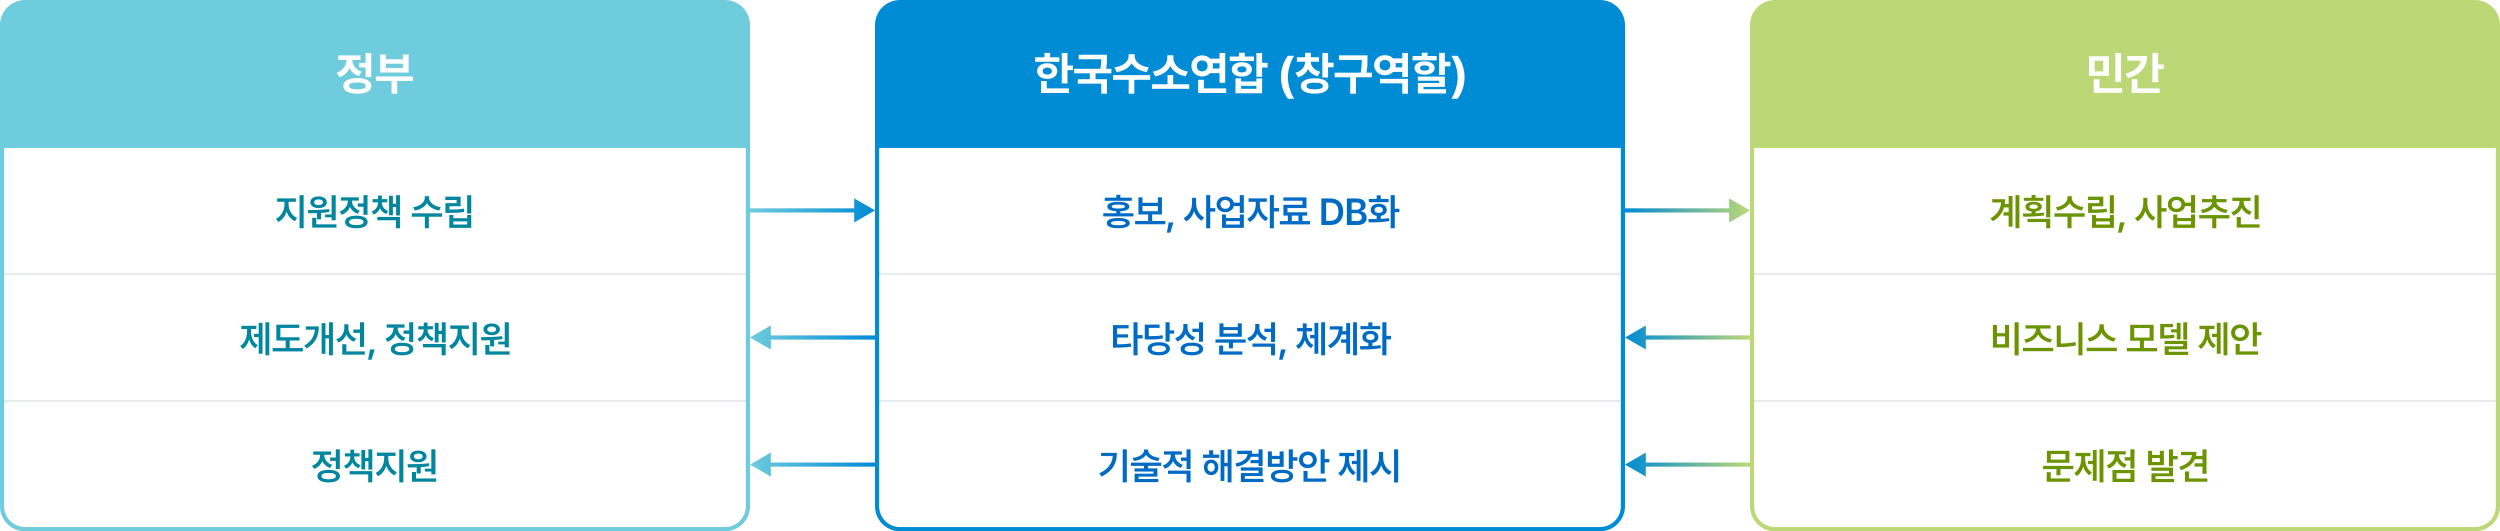
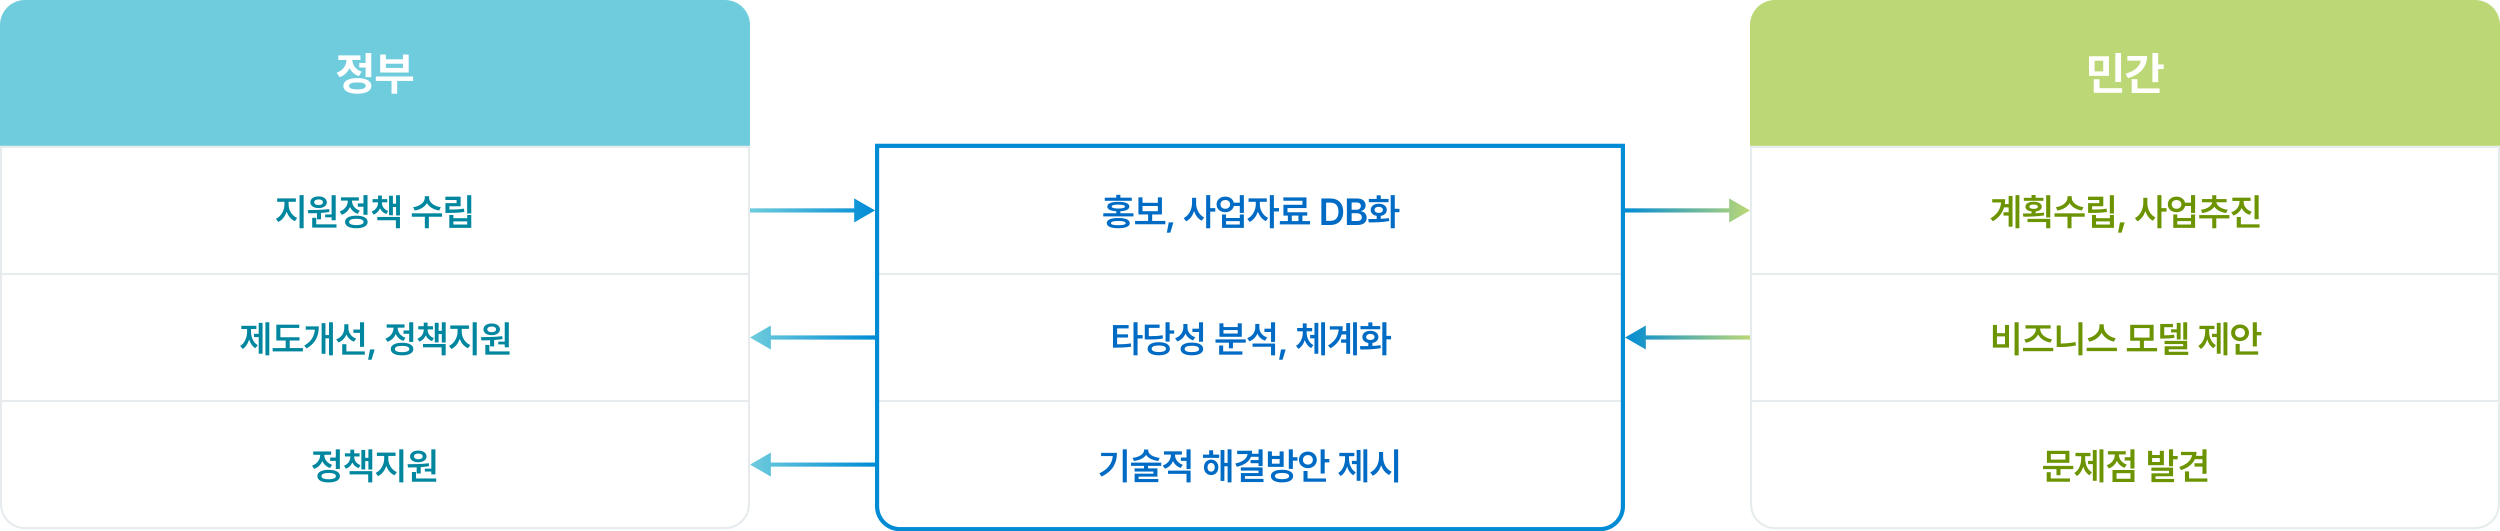
<svg xmlns="http://www.w3.org/2000/svg" width="1200" height="255" viewBox="0 0 1200 255" fill="none">
  <rect x="0.5" y="131.5" width="359" height="61" fill="white" stroke="#E7EBEE" />
  <path d="M129.262 154.674V170.564H127.399V154.674H129.262ZM126.027 154.973V169.791H124.182V161.793H121.897V160.211H124.182V154.973H126.027ZM120.49 159.016C120.49 161.705 121.457 164.395 123.725 165.695L122.565 167.137C121.097 166.258 120.121 164.746 119.576 162.936C119.014 164.896 118.003 166.565 116.5 167.506L115.305 166.047C117.608 164.658 118.61 161.775 118.61 159.016V157.961H115.85V156.379H123.057V157.961H120.49V159.016ZM143.775 161.898V163.445H139.064V167.084H145.392V168.684H130.873V167.084H137.131V163.445H132.631V155.852H143.652V157.416H134.582V161.898H143.775ZM159.8 154.674V170.564H157.919V162.408H156.214V169.826H154.386V155.096H156.214V160.826H157.919V154.674H159.8ZM153.032 156.678C153.032 160.967 151.679 164.658 147.161 167.242L146.036 165.889C149.42 163.929 150.853 161.415 151.134 158.242H146.775V156.678H153.032ZM167.229 157.486C167.229 159.596 168.495 161.652 170.956 162.496L169.884 164.025C168.17 163.375 166.939 162.136 166.28 160.58C165.586 162.32 164.294 163.7 162.43 164.395L161.393 162.848C163.942 161.986 165.243 159.789 165.26 157.469V155.658H167.229V157.486ZM174.753 154.691V166.486H172.801V159.789H169.637V158.189H172.801V154.691H174.753ZM175.104 168.666V170.248H164.276V165.203H166.262V168.666H175.104ZM179.826 167.752L178.35 172.674H176.68L177.594 167.752H179.826ZM198.359 154.674V164.113H196.407V160.229H193.7V158.629H196.407V154.674H198.359ZM192.98 164.518C196.355 164.518 198.411 165.625 198.411 167.541C198.411 169.457 196.355 170.564 192.98 170.564C189.622 170.564 187.566 169.457 187.583 167.541C187.566 165.625 189.622 164.518 192.98 164.518ZM192.98 166.012C190.765 166.012 189.517 166.539 189.517 167.541C189.517 168.525 190.765 169.053 192.98 169.053C195.195 169.053 196.46 168.525 196.46 167.541C196.46 166.539 195.195 166.012 192.98 166.012ZM190.888 157.398C190.888 159.332 192.171 161.283 194.632 162.109L193.648 163.656C191.881 163.059 190.624 161.846 189.939 160.352C189.236 162.048 187.908 163.401 186.019 164.078L184.999 162.531C187.548 161.652 188.902 159.508 188.902 157.416V157.293H185.597V155.711H194.175V157.293H190.888V157.398ZM205.243 158.242C205.243 159.93 206.262 161.582 208.266 162.268L207.387 163.744C205.929 163.208 204.927 162.215 204.364 160.984C203.802 162.329 202.791 163.419 201.288 164.008L200.374 162.566C202.378 161.775 203.38 160.053 203.397 158.242V158.119H200.778V156.59H203.397V154.85H205.243V156.59H207.827V158.119H205.243V158.242ZM213.927 154.691V164.412H212.063V160.352H210.534V164.342H208.688V154.955H210.534V158.77H212.063V154.691H213.927ZM213.927 165.133V170.564H211.975V166.715H203.046V165.133H213.927ZM221.619 159.191C221.619 161.793 223.149 164.535 225.715 165.607L224.643 167.154C222.762 166.346 221.391 164.676 220.67 162.654C219.932 164.834 218.543 166.662 216.68 167.541L215.555 166.012C218.069 164.852 219.633 161.898 219.633 159.191V157.855H216.135V156.238H225.1V157.855H221.619V159.191ZM228.844 154.674V170.564H226.875V154.674H228.844ZM244.236 154.691V166.715H242.267V165.326H239.156V163.955H242.267V154.691H244.236ZM244.605 168.666V170.248H232.951V165.555H234.902V168.666H244.605ZM230.842 161.828C233.777 161.811 237.715 161.775 241.09 161.354L241.195 162.76C239.886 162.979 238.532 163.129 237.187 163.217V166.275H235.236V163.322C233.751 163.384 232.336 163.393 231.088 163.393L230.842 161.828ZM236.027 155.271C238.347 155.271 239.965 156.414 239.982 158.084C239.965 159.789 238.347 160.879 236.027 160.879C233.672 160.879 232.055 159.789 232.055 158.084C232.055 156.414 233.672 155.271 236.027 155.271ZM236.027 156.713C234.762 156.713 233.9 157.223 233.9 158.084C233.9 158.945 234.762 159.455 236.027 159.455C237.24 159.455 238.101 158.945 238.119 158.084C238.101 157.223 237.24 156.713 236.027 156.713Z" fill="#00879F" />
  <path d="M0.5 192.5H359.5V242C359.5 248.351 354.351 253.5 348 253.5H12C5.649 253.5 0.5 248.351 0.5 242V192.5Z" fill="white" stroke="#E7EBEE" />
  <path d="M163.126 215.674V225.113H161.175V221.229H158.468V219.629H161.175V215.674H163.126ZM157.747 225.518C161.122 225.518 163.178 226.625 163.178 228.541C163.178 230.457 161.122 231.564 157.747 231.564C154.389 231.564 152.333 230.457 152.35 228.541C152.333 226.625 154.389 225.518 157.747 225.518ZM157.747 227.012C155.532 227.012 154.284 227.539 154.284 228.541C154.284 229.525 155.532 230.053 157.747 230.053C159.962 230.053 161.227 229.525 161.227 228.541C161.227 227.539 159.962 227.012 157.747 227.012ZM155.655 218.398C155.655 220.332 156.938 222.283 159.399 223.109L158.415 224.656C156.648 224.059 155.391 222.846 154.706 221.352C154.003 223.048 152.676 224.401 150.786 225.078L149.766 223.531C152.315 222.652 153.669 220.508 153.669 218.416V218.293H150.364V216.711H158.942V218.293H155.655V218.398ZM170.01 219.242C170.01 220.93 171.03 222.582 173.033 223.268L172.155 224.744C170.696 224.208 169.694 223.215 169.131 221.984C168.569 223.329 167.558 224.419 166.055 225.008L165.141 223.566C167.145 222.775 168.147 221.053 168.164 219.242V219.119H165.545V217.59H168.164V215.85H170.01V217.59H172.594V219.119H170.01V219.242ZM178.694 215.691V225.412H176.83V221.352H175.301V225.342H173.455V215.955H175.301V219.77H176.83V215.691H178.694ZM178.694 226.133V231.564H176.742V227.715H167.813V226.133H178.694ZM186.386 220.191C186.386 222.793 187.916 225.535 190.482 226.607L189.41 228.154C187.529 227.346 186.158 225.676 185.437 223.654C184.699 225.834 183.31 227.662 181.447 228.541L180.322 227.012C182.836 225.852 184.4 222.898 184.4 220.191V218.855H180.902V217.238H189.867V218.855H186.386V220.191ZM193.611 215.674V231.564H191.642V215.674H193.611ZM209.003 215.691V227.715H207.034V226.326H203.923V224.955H207.034V215.691H209.003ZM209.372 229.666V231.248H197.718V226.555H199.669V229.666H209.372ZM195.609 222.828C198.544 222.811 202.482 222.775 205.857 222.354L205.962 223.76C204.653 223.979 203.299 224.129 201.954 224.217V227.275H200.003V224.322C198.518 224.384 197.103 224.393 195.855 224.393L195.609 222.828ZM200.794 216.271C203.115 216.271 204.732 217.414 204.749 219.084C204.732 220.789 203.115 221.879 200.794 221.879C198.439 221.879 196.822 220.789 196.822 219.084C196.822 217.414 198.439 216.271 200.794 216.271ZM200.794 217.713C199.529 217.713 198.667 218.223 198.667 219.084C198.667 219.945 199.529 220.455 200.794 220.455C202.007 220.455 202.868 219.945 202.886 219.084C202.868 218.223 202.007 217.713 200.794 217.713Z" fill="#00879F" />
  <rect x="0.5" y="70.5" width="359" height="61" fill="white" stroke="#E6ECED" />
  <path d="M138.526 98.191C138.526 100.793 140.055 103.535 142.622 104.607L141.549 106.154C139.668 105.346 138.297 103.676 137.577 101.654C136.838 103.834 135.45 105.662 133.586 106.541L132.461 105.012C134.975 103.852 136.539 100.898 136.539 98.191V96.856H133.041V95.238H142.006V96.856H138.526V98.191ZM145.75 93.674V109.564H143.782V93.674H145.75ZM161.143 93.691V105.715H159.174V104.326H156.062V102.955H159.174V93.691H161.143ZM161.512 107.666V109.248H149.857V104.555H151.809V107.666H161.512ZM147.748 100.828C150.684 100.811 154.621 100.775 157.996 100.354L158.102 101.76C156.792 101.979 155.438 102.129 154.094 102.217V105.275H152.143V102.322C150.657 102.384 149.242 102.393 147.994 102.393L147.748 100.828ZM152.934 94.272C155.254 94.272 156.871 95.414 156.889 97.084C156.871 98.789 155.254 99.879 152.934 99.879C150.578 99.879 148.961 98.789 148.961 97.084C148.961 95.414 150.578 94.272 152.934 94.272ZM152.934 95.713C151.668 95.713 150.807 96.223 150.807 97.084C150.807 97.945 151.668 98.455 152.934 98.455C154.146 98.455 155.008 97.945 155.025 97.084C155.008 96.223 154.146 95.713 152.934 95.713ZM176.412 93.674V103.113H174.46V99.228H171.753V97.629H174.46V93.674H176.412ZM171.033 103.518C174.408 103.518 176.464 104.625 176.464 106.541C176.464 108.457 174.408 109.564 171.033 109.564C167.675 109.564 165.619 108.457 165.636 106.541C165.619 104.625 167.675 103.518 171.033 103.518ZM171.033 105.012C168.818 105.012 167.57 105.539 167.57 106.541C167.57 107.525 168.818 108.053 171.033 108.053C173.248 108.053 174.513 107.525 174.513 106.541C174.513 105.539 173.248 105.012 171.033 105.012ZM168.941 96.398C168.941 98.332 170.224 100.283 172.685 101.109L171.701 102.656C169.934 102.059 168.677 100.846 167.992 99.352C167.289 101.048 165.961 102.401 164.072 103.078L163.052 101.531C165.601 100.652 166.955 98.508 166.955 96.416V96.293H163.65V94.711H172.228V96.293H168.941V96.398ZM183.296 97.242C183.296 98.93 184.315 100.582 186.319 101.268L185.44 102.744C183.981 102.208 182.979 101.215 182.417 99.984C181.854 101.329 180.844 102.419 179.341 103.008L178.427 101.566C180.431 100.775 181.433 99.053 181.45 97.242V97.119H178.831V95.59H181.45V93.85H183.296V95.59H185.88V97.119H183.296V97.242ZM191.979 93.691V103.412H190.116V99.352H188.587V103.342H186.741V93.955H188.587V97.769H190.116V93.691H191.979ZM191.979 104.133V109.564H190.028V105.715H181.099V104.133H191.979ZM205.959 94.992C205.959 96.996 208.191 99.018 211.584 99.457L210.811 101.039C208.112 100.635 205.968 99.308 204.939 97.506C203.894 99.308 201.758 100.635 199.086 101.039L198.313 99.457C201.67 99.018 203.902 96.996 203.902 94.992V94.184H205.959V94.992ZM212.164 102.41V104.027H205.854V109.564H203.92V104.027H197.68V102.41H212.164ZM226.203 93.691V102.498H224.234V93.691H226.203ZM221.105 94.412V99H215.726V100.6C218.451 100.573 220.376 100.521 222.652 100.143L222.898 101.725C220.384 102.129 218.24 102.199 215.164 102.199H213.81V97.506H219.171V95.994H213.775V94.412H221.105ZM217.625 103.201V104.748H224.252V103.201H226.203V109.371H215.673V103.201H217.625ZM217.625 107.789H224.252V106.26H217.625V107.789Z" fill="#00879F" />
-   <path d="M1 70H359V243C359 249.075 354.075 254 348 254H12C5.925 254 1 249.075 1 243V70Z" stroke="#6FCCDD" stroke-width="2" />
  <path d="M0 12C0 5.373 5.373 0 12 0H348C354.627 0 360 5.373 360 12V70H0V12Z" fill="#6FCCDD" />
  <g filter="url(#filter0_d_415_30537)">
    <path d="M178.21 25.426V37.027H175.481V32.408H172.431V30.195H175.481V25.426H178.21ZM171.528 37.457C175.696 37.478 178.253 38.853 178.274 41.238C178.253 43.602 175.696 44.998 171.528 44.998C167.36 44.998 164.804 43.602 164.804 41.238C164.804 38.853 167.36 37.478 171.528 37.457ZM171.528 39.562C168.929 39.562 167.532 40.1 167.532 41.238C167.532 42.355 168.929 42.914 171.528 42.914C174.128 42.914 175.546 42.355 175.546 41.238C175.546 40.1 174.128 39.562 171.528 39.562ZM173.011 26.607V28.799H169.122C169.186 31.076 170.561 33.375 173.612 34.385L172.259 36.533C170.1 35.835 168.617 34.417 167.769 32.645C166.898 34.643 165.341 36.254 163.02 37.049L161.603 34.879C164.814 33.805 166.254 31.248 166.329 28.799H162.397V26.607H173.011ZM198.29 36.705V38.853H190.642V44.977H187.935V38.853H180.394V36.705H198.29ZM185.206 26.178V28.434H193.413V26.178H196.163V34.815H182.499V26.178H185.206ZM185.206 32.623H193.413V30.582H185.206V32.623Z" fill="white" />
  </g>
  <rect x="420.5" y="131.5" width="359" height="61" fill="white" stroke="#E6ECED" />
  <path d="M541.742 156.045V157.645H536.222V160.475H541.46V162.021H536.222V165.291C538.665 165.273 540.573 165.186 542.796 164.816L542.972 166.398C540.529 166.785 538.402 166.873 535.554 166.873H534.236V156.045H541.742ZM546.031 154.674V160.826H548.474V162.461H546.031V170.564H544.079V154.674H546.031ZM561.423 154.674V158.576H563.62V160.176H561.423V163.955H559.454V154.674H561.423ZM556.237 164.254C559.489 164.254 561.546 165.414 561.563 167.383C561.546 169.387 559.489 170.547 556.237 170.547C552.95 170.547 550.858 169.387 550.858 167.383C550.858 165.414 552.95 164.254 556.237 164.254ZM556.237 165.818C554.058 165.818 552.774 166.363 552.792 167.383C552.774 168.42 554.058 168.982 556.237 168.982C558.382 168.982 559.665 168.42 559.665 167.383C559.665 166.363 558.382 165.818 556.237 165.818ZM556.606 155.799V157.381H551.421V161.371C554.462 161.362 556.158 161.274 558.03 160.879L558.224 162.443C556.167 162.883 554.286 162.953 550.77 162.953H549.487V155.799H556.606ZM569.977 156.959C569.959 159.121 571.225 161.09 573.721 161.881L572.666 163.41C570.935 162.804 569.722 161.652 569.045 160.141C568.342 161.872 567.015 163.234 565.09 163.902L564.053 162.32C566.69 161.459 568.008 159.332 568.008 157.047V155.535H569.977V156.959ZM577.465 154.674V164.025H575.514V159.35H572.35V157.75H575.514V154.674H577.465ZM572.086 164.447C575.461 164.447 577.518 165.572 577.518 167.506C577.518 169.439 575.461 170.547 572.086 170.547C568.729 170.547 566.672 169.439 566.69 167.506C566.672 165.572 568.729 164.447 572.086 164.447ZM572.086 165.959C569.872 165.959 568.623 166.504 568.623 167.506C568.623 168.473 569.872 169.018 572.086 169.018C574.301 169.018 575.567 168.473 575.567 167.506C575.567 166.504 574.301 165.959 572.086 165.959ZM597.949 162.9V164.465H591.814V167.207H589.88V164.465H583.429V162.9H597.949ZM596.349 168.666V170.248H585.187V165.871H587.121V168.666H596.349ZM587.261 155.184V156.977H594.117V155.184H596.05V161.652H585.328V155.184H587.261ZM587.261 160.105H594.117V158.436H587.261V160.105ZM604.499 157.188C604.499 159.227 605.782 161.178 608.226 161.969L607.171 163.533C605.448 162.927 604.218 161.723 603.55 160.193C602.838 161.863 601.546 163.173 599.718 163.832L598.663 162.268C601.247 161.406 602.53 159.332 602.53 157.064V155.5H604.499V157.188ZM612.04 164.887V170.564H610.089V166.434H601.212V164.887H612.04ZM612.04 154.674V164.113H610.089V159.367H606.925V157.768H610.089V154.674H612.04ZM617.114 167.752L615.637 172.674H613.967L614.881 167.752H617.114ZM627.191 159.525C627.191 161.986 628.211 164.465 630.425 165.66L629.336 167.102C627.859 166.319 626.857 164.922 626.294 163.252C625.732 165.054 624.73 166.592 623.236 167.471L622.093 165.994C624.343 164.693 625.345 162.039 625.345 159.525V159.033H622.638V157.451H625.345V155.236H627.191V157.451H629.845V159.033H627.191V159.525ZM636.015 154.674V170.564H634.152V154.674H636.015ZM632.781 154.973V169.791H630.935V162.391H628.861V160.773H630.935V154.973H632.781ZM651.337 154.674V170.564H649.474V154.674H651.337ZM648.05 155.061V169.809H646.187V164.5H643.708V162.9H646.187V160.545H643.989C643.242 163.182 641.581 165.449 638.61 167.207L637.468 165.818C640.764 163.876 642.275 161.389 642.566 158.189H638.312V156.607H644.499C644.499 157.407 644.446 158.189 644.341 158.945H646.187V155.061H648.05ZM665.481 154.674V161.23H667.713V162.865H665.481V170.564H663.512V154.674H665.481ZM652.719 166.152C653.923 166.152 655.321 166.152 656.78 166.117V164.623C655.048 164.333 653.915 163.243 653.932 161.758C653.915 159.965 655.497 158.77 657.782 158.77C660.032 158.77 661.631 159.965 661.649 161.758C661.631 163.252 660.48 164.342 658.749 164.623V166.047C660.085 165.977 661.421 165.871 662.669 165.695L662.792 167.119C659.381 167.734 655.708 167.77 653.001 167.77L652.719 166.152ZM662.493 156.502V158.049H653.018V156.502H656.78V154.744H658.749V156.502H662.493ZM657.782 160.264C656.569 160.281 655.778 160.826 655.778 161.758C655.778 162.672 656.569 163.217 657.782 163.199C658.977 163.217 659.768 162.672 659.768 161.758C659.768 160.826 658.977 160.281 657.782 160.264Z" fill="#006BC4" />
  <path d="M420.5 192.5H779.5V242C779.5 248.351 774.351 253.5 768 253.5H432C425.649 253.5 420.5 248.351 420.5 242V192.5Z" fill="white" stroke="#E6ECED" />
  <path d="M540.872 215.674V231.564H538.904V215.674H540.872ZM536.126 217.361C536.126 222.09 534.298 226.115 528.726 228.752L527.706 227.188C531.864 225.21 533.797 222.521 534.14 218.908H528.515V217.361H536.126ZM551.132 216.184C551.132 217.889 553.311 219.418 556.616 219.787L555.966 221.264C553.276 220.956 551.141 219.884 550.112 218.346C549.093 219.884 546.957 220.956 544.294 221.264L543.626 219.787C546.966 219.418 549.11 217.889 549.128 216.184V215.762H551.132V216.184ZM557.372 222.055V223.602H551.079V224.832H555.561V228.77H546.526V229.93H556.001V231.424H544.61V227.363H553.645V226.326H544.593V224.832H549.128V223.602H542.888V222.055H557.372ZM564.01 218.398C564.01 220.332 565.293 222.283 567.754 223.109L566.77 224.621C564.995 224.041 563.738 222.837 563.043 221.352C562.349 223.013 561.022 224.349 559.141 224.973L558.139 223.426C560.67 222.6 562.024 220.49 562.024 218.416V218.205H558.719V216.641H567.297V218.205H564.01V218.398ZM571.481 225.904V231.564H569.53V227.469H560.653V225.904H571.481ZM571.481 215.674V225.148H569.53V221.211H566.823V219.611H569.53V215.674H571.481ZM585.214 218.205V219.77H577.427V218.205H580.38V216.131H582.314V218.205H585.214ZM581.347 220.613C583.369 220.613 584.81 222.143 584.81 224.305C584.81 226.502 583.369 228.049 581.347 228.049C579.343 228.049 577.867 226.502 577.884 224.305C577.867 222.143 579.343 220.613 581.347 220.613ZM581.347 222.23C580.31 222.23 579.589 223.057 579.607 224.305C579.589 225.588 580.31 226.396 581.347 226.379C582.367 226.396 583.087 225.588 583.087 224.305C583.087 223.057 582.367 222.23 581.347 222.23ZM591.121 215.674V231.564H589.257V223.795H587.71V230.844H585.882V216.008H587.71V222.213H589.257V215.674H591.121ZM606.056 215.674V223.725H604.104V222.336H600.272V220.842H604.104V219.277H600.483C599.481 221.703 597.161 223.285 593.646 224.076L592.96 222.477C596.695 221.703 598.559 220.06 598.831 217.941H593.839V216.359H601.011C601.011 216.86 600.967 217.335 600.905 217.783H604.104V215.674H606.056ZM606.056 224.34V228.523H597.565V229.842H606.478V231.406H595.614V227.064H604.104V225.887H595.597V224.34H606.056ZM615.401 225.482C618.688 225.482 620.709 226.59 620.727 228.506C620.709 230.439 618.688 231.564 615.401 231.564C612.079 231.564 610.022 230.439 610.022 228.506C610.022 226.59 612.079 225.482 615.401 225.482ZM615.401 227.012C613.221 227.012 611.973 227.521 611.973 228.506C611.973 229.49 613.221 230.018 615.401 230.018C617.581 230.018 618.793 229.49 618.793 228.506C618.793 227.521 617.581 227.012 615.401 227.012ZM620.569 215.674V219.471H622.784V221.105H620.569V225.096H618.618V215.674H620.569ZM610.514 216.676V218.82H614.223V216.676H616.157V224.094H608.581V216.676H610.514ZM610.514 222.547H614.223V220.35H610.514V222.547ZM635.856 215.674V220.332H638.07V221.949H635.856V227.293H633.904V215.674H635.856ZM636.488 229.666V231.248H625.678V226.08H627.629V229.666H636.488ZM627.787 216.729C630.195 216.729 632.059 218.398 632.076 220.736C632.059 223.039 630.195 224.727 627.787 224.727C625.379 224.727 623.481 223.039 623.498 220.736C623.481 218.398 625.379 216.729 627.787 216.729ZM627.787 218.434C626.451 218.434 625.397 219.33 625.414 220.736C625.397 222.107 626.451 223.004 627.787 223.004C629.123 223.004 630.16 222.107 630.16 220.736C630.16 219.33 629.123 218.434 627.787 218.434ZM656.286 215.674V231.564H654.423V215.674H656.286ZM653.052 215.973V230.791H651.206V222.793H648.921V221.211H651.206V215.973H653.052ZM647.515 220.016C647.515 222.705 648.482 225.395 650.749 226.695L649.589 228.137C648.121 227.258 647.146 225.746 646.601 223.936C646.038 225.896 645.027 227.565 643.524 228.506L642.329 227.047C644.632 225.658 645.634 222.775 645.634 220.016V218.961H642.874V217.379H650.081V218.961H647.515V220.016ZM663.909 219.488C663.891 222.406 665.421 225.324 668.004 226.432L666.844 227.996C665.016 227.152 663.671 225.465 662.942 223.391C662.212 225.632 660.85 227.46 658.917 228.365L657.721 226.73C660.376 225.588 661.922 222.547 661.922 219.488V216.957H663.909V219.488ZM671.116 215.674V231.582H669.147V215.674H671.116Z" fill="#006BC4" />
  <rect x="420.5" y="70.5" width="359" height="61" fill="white" stroke="#E6ECED" />
  <path d="M536.788 104.625C540.286 104.625 542.272 105.504 542.29 107.104C542.272 108.703 540.286 109.547 536.788 109.547C533.237 109.547 531.251 108.703 531.251 107.104C531.251 105.504 533.237 104.625 536.788 104.625ZM536.788 106.066C534.432 106.066 533.255 106.418 533.255 107.104C533.255 107.789 534.432 108.123 536.788 108.105C539.126 108.123 540.303 107.789 540.321 107.104C540.303 106.418 539.126 106.066 536.788 106.066ZM543.256 94.887V96.381H530.284V94.887H535.821V93.516H537.772V94.887H543.256ZM536.788 96.873C540.18 96.873 542.079 97.647 542.079 99.158C542.079 100.485 540.549 101.259 537.772 101.391V102.357H544.048V103.887H529.563V102.357H535.821V101.391C533.061 101.259 531.514 100.485 531.514 99.158C531.514 97.647 533.43 96.873 536.788 96.873ZM536.788 98.209C534.678 98.209 533.606 98.508 533.606 99.158C533.606 99.773 534.678 100.072 536.788 100.09C538.915 100.072 539.987 99.773 539.987 99.158C539.987 98.508 538.915 98.209 536.788 98.209ZM559.369 106.049V107.648H544.85V106.049H551.108V102.955H546.449V94.728H548.401V97.33H555.766V94.728H557.717V102.955H553.041V106.049H559.369ZM548.401 101.373H555.766V98.894H548.401V101.373ZM563.23 106.752L561.754 111.674H560.084L560.998 106.752H563.23ZM574.134 97.488C574.116 100.318 575.54 103.201 578.001 104.379L576.805 105.943C575.083 105.073 573.843 103.395 573.167 101.373C572.472 103.535 571.172 105.328 569.352 106.242L568.157 104.678C570.706 103.465 572.165 100.424 572.182 97.488V94.957H574.134V97.488ZM580.901 93.674V99.897H583.344V101.566H580.901V109.564H578.95V93.674H580.901ZM588.155 94.377C590.211 94.359 591.828 95.546 592.233 97.295H595.098V93.674H597.049V102.199H595.098V98.877H592.25C591.855 100.661 590.22 101.865 588.155 101.865C585.711 101.865 583.953 100.301 583.953 98.103C583.953 95.941 585.711 94.359 588.155 94.377ZM588.155 96.012C586.783 96.012 585.817 96.82 585.817 98.103C585.817 99.369 586.783 100.213 588.155 100.213C589.49 100.213 590.44 99.369 590.457 98.103C590.44 96.82 589.49 96.012 588.155 96.012ZM588.506 102.938V104.625H595.098V102.938H597.049V109.371H586.573V102.938H588.506ZM588.506 107.789H595.098V106.137H588.506V107.789ZM604.724 98.191C604.724 100.652 606.183 103.447 608.697 104.607L607.607 106.154C605.814 105.311 604.487 103.605 603.775 101.619C603.054 103.799 601.666 105.662 599.838 106.541L598.695 105.012C601.226 103.816 602.756 100.828 602.773 98.191V96.856H599.31V95.238H608.047V96.856H604.724V98.191ZM611.474 93.674V99.861H613.918V101.496H611.474V109.564H609.523V93.674H611.474ZM628.835 106.102V107.719H614.316V106.102H618.165V103.482H616.038V98.297H625.179V96.346H616.003V94.764H627.113V99.861H617.99V101.9H627.482V103.482H625.161V106.102H628.835ZM620.064 106.102H623.245V103.482H620.064V106.102ZM638.578 108H634.254V95.273H638.649C642.446 95.273 644.748 97.664 644.748 101.619C644.748 105.592 642.446 108 638.578 108ZM636.539 106.014H638.455C641.11 106.014 642.463 104.555 642.463 101.619C642.463 98.701 641.11 97.26 638.526 97.26H636.539V106.014ZM646.5 108V95.273H651.369C654.129 95.273 655.5 96.68 655.5 98.578C655.5 100.125 654.515 100.986 653.267 101.285V101.408C654.621 101.479 655.992 102.604 655.992 104.537C655.992 106.523 654.568 108 651.65 108H646.5ZM651.299 106.084C652.969 106.084 653.672 105.363 653.672 104.361C653.672 103.219 652.775 102.34 651.351 102.34H648.785V106.084H651.299ZM651.088 100.688C652.301 100.688 653.215 99.984 653.215 98.859C653.215 97.875 652.512 97.172 651.14 97.172H648.785V100.688H651.088ZM669.503 93.674V100.23H671.736V101.865H669.503V109.564H667.535V93.674H669.503ZM656.742 105.152C657.946 105.152 659.343 105.152 660.802 105.117V103.623C659.071 103.333 657.937 102.243 657.954 100.758C657.937 98.965 659.519 97.769 661.804 97.769C664.054 97.769 665.654 98.965 665.671 100.758C665.654 102.252 664.502 103.342 662.771 103.623V105.047C664.107 104.977 665.443 104.871 666.691 104.695L666.814 106.119C663.404 106.734 659.73 106.77 657.023 106.77L656.742 105.152ZM666.515 95.502V97.049H657.04V95.502H660.802V93.744H662.771V95.502H666.515ZM661.804 99.264C660.591 99.281 659.8 99.826 659.8 100.758C659.8 101.672 660.591 102.217 661.804 102.199C662.999 102.217 663.79 101.672 663.79 100.758C663.79 99.826 662.999 99.281 661.804 99.264Z" fill="#006BC4" />
-   <path d="M420 12C420 5.373 425.373 0 432 0H768C774.627 0 780 5.373 780 12V70H420V12Z" fill="#008BD5" />
  <g filter="url(#filter1_d_415_30537)">
    <path d="M512.396 25.447V31.441H515.039V33.676H512.396V40.035H509.646V25.447H512.396ZM508.486 27.488V29.658H496.884V27.488H501.332V25.404H504.06V27.488H508.486ZM502.685 30.346C505.521 30.346 507.498 31.871 507.498 34.127C507.498 36.383 505.521 37.865 502.685 37.865C499.828 37.865 497.83 36.383 497.83 34.127C497.83 31.871 499.828 30.346 502.685 30.346ZM502.685 32.43C501.375 32.451 500.494 33.053 500.515 34.127C500.494 35.201 501.375 35.781 502.685 35.781C503.996 35.781 504.898 35.201 504.898 34.127C504.898 33.053 503.996 32.451 502.685 32.43ZM513.105 42.441V44.633H499.72V38.918H502.449V42.441H513.105ZM531.338 26.285V27.811C531.338 29.25 531.338 30.904 530.951 33.01H533.464V35.201H525.859V38.016H531.359V44.977H528.609V40.164H517.373V38.016H523.109V35.201H515.568V33.01H528.179C528.545 31.184 528.598 29.744 528.609 28.455H517.759V26.285H531.338ZM544.629 26.951C544.629 29.25 546.97 31.807 551.461 32.365L550.386 34.578C546.97 34.084 544.467 32.505 543.189 30.389C541.9 32.505 539.419 34.084 536.035 34.578L534.939 32.365C539.386 31.807 541.75 29.25 541.75 26.951V26.006H544.629V26.951ZM552.084 36.06V38.295H544.478V44.977H541.771V38.295H534.252V36.06H552.084ZM570.832 40.443V42.635H552.935V40.443H560.412V36.018H563.14V40.443H570.832ZM563.226 27.939C563.226 30.732 565.74 33.676 570.209 34.363L569.049 36.641C565.611 36.018 563.054 34.181 561.765 31.742C560.476 34.17 557.941 36.028 554.525 36.641L553.365 34.363C557.791 33.676 560.283 30.711 560.304 27.939V26.543H563.226V27.939ZM588.098 25.447V39.734H585.369V35.094H580.9C579.955 36.093 578.591 36.705 577.076 36.705C574.111 36.705 571.855 34.557 571.877 31.656C571.855 28.713 574.111 26.586 577.076 26.564C578.591 26.575 579.944 27.177 580.9 28.176H585.369V25.447H588.098ZM588.57 42.441V44.633H575.121V38.295H577.871V42.441H588.57ZM577.076 29.014C575.551 29.014 574.455 30.002 574.476 31.656C574.455 33.289 575.551 34.277 577.076 34.277C578.515 34.277 579.633 33.289 579.633 31.656C579.633 30.002 578.515 29.014 577.076 29.014ZM582.082 30.367C582.179 30.775 582.232 31.205 582.232 31.656C582.232 32.086 582.179 32.505 582.082 32.902H585.369V30.367H582.082ZM605.814 25.426V30.131H608.457V32.408H605.814V36.877H603.064V25.426H605.814ZM595.738 37.629V39.111H603.064V37.629H605.814V44.762H593.01V37.629H595.738ZM595.738 42.613H603.064V41.217H595.738V42.613ZM601.904 27.145V29.293H590.303V27.145H594.75V25.297H597.478V27.145H601.904ZM596.103 29.852C598.939 29.852 600.916 31.227 600.916 33.31C600.916 35.395 598.939 36.77 596.103 36.77C593.225 36.77 591.248 35.395 591.248 33.31C591.248 31.227 593.225 29.852 596.103 29.852ZM596.103 31.871C594.793 31.85 593.912 32.387 593.934 33.31C593.912 34.256 594.793 34.772 596.103 34.772C597.414 34.772 598.316 34.256 598.316 33.31C598.316 32.387 597.414 31.85 596.103 31.871ZM614.865 37.07C614.865 33.031 616.111 29.68 618.174 26.779H621.203C619.721 28.928 618.174 33.225 618.174 37.07C618.174 40.938 619.721 45.234 621.203 47.383H618.174C616.111 44.482 614.865 41.109 614.865 37.07ZM633.119 27.488V29.637H629.166C629.188 31.645 630.606 33.622 633.742 34.449L632.496 36.598C630.283 36.018 628.736 34.772 627.856 33.203C626.996 34.997 625.428 36.415 623.129 37.092L621.819 34.943C624.977 34.073 626.416 31.86 626.438 29.637H622.506V27.488H626.438V25.34H629.209V27.488H633.119ZM637.481 25.426V30.066H640.123V32.279H637.481V37.221H634.731V25.426H637.481ZM631.078 37.586C635.16 37.586 637.674 38.94 637.674 41.303C637.674 43.623 635.16 44.955 631.078 44.955C626.91 44.955 624.375 43.623 624.375 41.303C624.375 38.94 626.91 37.586 631.078 37.586ZM631.078 39.691C628.479 39.691 627.104 40.185 627.125 41.303C627.104 42.355 628.479 42.893 631.078 42.893C633.613 42.893 634.967 42.355 634.967 41.303C634.967 40.185 633.613 39.691 631.078 39.691ZM656.401 26.564V28.326C656.401 30.152 656.401 32.15 655.906 34.879H658.485V37.092H650.858V44.998H648.108V37.092H640.653V34.879H653.135C653.629 32.355 653.672 30.442 653.672 28.756H642.694V26.564H656.401ZM675.815 37.865V44.977H673.086V40.014H662.387V37.865H675.815ZM675.815 25.426V36.984H673.086V34.514H668.703C667.769 35.523 666.383 36.125 664.793 36.125C661.828 36.125 659.573 34.084 659.594 31.248C659.573 28.477 661.828 26.457 664.793 26.479C666.383 26.468 667.769 27.059 668.703 28.047H673.086V25.426H675.815ZM664.793 28.777C663.268 28.777 662.172 29.723 662.194 31.248C662.172 32.859 663.268 33.783 664.793 33.783C666.233 33.783 667.35 32.859 667.35 31.248C667.35 29.723 666.233 28.777 664.793 28.777ZM669.842 32.322H673.086V30.26H669.864C669.917 30.571 669.95 30.904 669.95 31.248C669.95 31.624 669.907 31.979 669.842 32.322ZM693.532 25.383V29.637H696.174V31.828H693.532V35.975H690.782V25.383H693.532ZM693.532 36.77V41.711H683.284V42.828H694.09V44.848H680.598V39.842H690.803V38.746H680.555V36.77H693.532ZM689.621 26.887V28.971H678.02V26.887H682.467V25.297H685.196V26.887H689.621ZM683.821 29.443C686.743 29.443 688.633 30.689 688.633 32.645C688.633 34.643 686.743 35.846 683.821 35.846C680.899 35.846 678.965 34.643 678.965 32.645C678.965 30.689 680.899 29.443 683.821 29.443ZM683.821 31.377C682.467 31.377 681.629 31.828 681.651 32.645C681.629 33.482 682.467 33.891 683.821 33.891C685.174 33.891 686.034 33.482 686.034 32.645C686.034 31.828 685.174 31.377 683.821 31.377ZM702.977 37.07C702.977 41.109 701.731 44.482 699.668 47.383H696.639C698.122 45.234 699.668 40.938 699.668 37.07C699.668 33.225 698.122 28.928 696.639 26.779H699.668C701.731 29.68 702.977 33.031 702.977 37.07Z" fill="white" />
  </g>
  <path d="M421 70H779V243C779 249.075 774.075 254 768 254H432C425.925 254 421 249.075 421 243V70Z" stroke="#008BD5" stroke-width="2" />
  <rect x="840.5" y="131.5" width="359" height="61" fill="white" stroke="#E6ECED" />
  <path d="M968.963 154.674V170.582H966.994V154.674H968.963ZM958.539 155.975V159.947H962.389V155.975H964.322V166.838H956.588V155.975H958.539ZM958.539 165.238H962.389V161.477H958.539V165.238ZM985.55 166.961V168.578H971.031V166.961H985.55ZM979.293 157.926C979.293 160.264 981.666 162.373 984.97 162.883L984.197 164.43C981.507 163.955 979.31 162.522 978.291 160.527C977.262 162.549 975.083 164.025 972.437 164.518L971.664 162.936C974.881 162.443 977.236 160.264 977.236 157.926V157.68H972.244V156.115H984.302V157.68H979.293V157.926ZM999.571 154.674V170.564H997.638V154.674H999.571ZM989.165 156.221V164.904C991.398 164.869 993.771 164.667 996.214 164.184L996.46 165.818C993.665 166.398 991.064 166.574 988.603 166.574H987.232V156.221H989.165ZM1009.81 156.854C1009.81 159.314 1012.22 161.775 1015.54 162.355L1014.66 163.99C1012 163.428 1009.82 161.819 1008.79 159.684C1007.74 161.802 1005.56 163.419 1002.9 163.99L1002.04 162.355C1005.33 161.758 1007.72 159.297 1007.74 156.854V155.676H1009.81V156.854ZM1016.12 166.926V168.543H1001.6V166.926H1016.12ZM1035.41 167.031V168.631H1020.89V167.031H1027.15V163.568H1022.49V155.904H1033.74V163.568H1029.08V167.031H1035.41ZM1024.41 157.469V162.039H1031.81V157.469H1024.41ZM1049.84 154.691V163.041H1047.97V154.691H1049.84ZM1046.69 154.99V162.953H1044.84V159.561H1042.1V158.066H1044.84V154.99H1046.69ZM1043.03 155.5V157.047H1038.83V160.949C1040.74 160.932 1042.05 160.879 1043.61 160.615L1043.72 162.162C1041.93 162.461 1040.43 162.514 1037.95 162.514H1036.9V155.5H1043.03ZM1049.84 163.621V167.664H1040.98V168.824H1050.36V170.371H1039.03V166.205H1047.92V165.15H1039.01V163.621H1049.84ZM1069.14 154.674V170.564H1067.28V154.674H1069.14ZM1065.91 154.973V169.791H1064.06V161.793H1061.78V160.211H1064.06V154.973H1065.91ZM1060.37 159.016C1060.37 161.705 1061.34 164.395 1063.61 165.695L1062.45 167.137C1060.98 166.258 1060 164.746 1059.46 162.936C1058.89 164.896 1057.88 166.565 1056.38 167.506L1055.19 166.047C1057.49 164.658 1058.49 161.775 1058.49 159.016V157.961H1055.73V156.379H1062.94V157.961H1060.37V159.016ZM1083.29 154.674V159.332H1085.5V160.949H1083.29V166.293H1081.34V154.674H1083.29ZM1083.92 168.666V170.248H1073.11V165.08H1075.06V168.666H1083.92ZM1075.22 155.729C1077.63 155.729 1079.49 157.398 1079.51 159.736C1079.49 162.039 1077.63 163.727 1075.22 163.727C1072.81 163.727 1070.91 162.039 1070.93 159.736C1070.91 157.398 1072.81 155.729 1075.22 155.729ZM1075.22 157.434C1073.88 157.434 1072.83 158.33 1072.85 159.736C1072.83 161.107 1073.88 162.004 1075.22 162.004C1076.55 162.004 1077.59 161.107 1077.59 159.736C1077.59 158.33 1076.55 157.434 1075.22 157.434Z" fill="#6B9400" />
  <path d="M840.5 192.5H1199.5V242C1199.5 248.351 1194.35 253.5 1188 253.5H852C845.649 253.5 840.5 248.351 840.5 242V192.5Z" fill="white" stroke="#E6ECED" />
  <path d="M995.177 223.619V225.184H989.042V228.102H987.109V225.184H980.657V223.619H995.177ZM993.314 216.395V222.143H982.503V216.395H993.314ZM984.402 217.924V220.613H991.38V217.924H984.402ZM993.577 229.666V231.248H982.415V226.643H984.366V229.666H993.577ZM1009.64 215.674V231.564H1007.77V215.674H1009.64ZM1006.4 215.973V230.791H1004.56V222.793H1002.27V221.211H1004.56V215.973H1006.4ZM1000.87 220.016C1000.87 222.705 1001.83 225.395 1004.1 226.695L1002.94 228.137C1001.47 227.258 1000.5 225.746 999.952 223.936C999.389 225.896 998.379 227.565 996.876 228.506L995.68 227.047C997.983 225.658 998.985 222.775 998.985 220.016V218.961H996.225V217.379H1003.43V218.961H1000.87V220.016ZM1024.55 215.674V224.902H1022.6V221.053H1019.86V219.453H1022.6V215.674H1024.55ZM1024.55 225.588V231.371H1013.99V225.588H1024.55ZM1015.94 227.135V229.789H1022.64V227.135H1015.94ZM1017.08 218.293C1017.08 220.209 1018.37 222.16 1020.83 223.004L1019.84 224.551C1018.07 223.944 1016.81 222.74 1016.12 221.246C1015.41 222.898 1014.09 224.226 1012.22 224.85L1011.21 223.32C1013.74 222.477 1015.1 220.385 1015.1 218.275V218.152H1011.79V216.57H1020.37V218.152H1017.08V218.293ZM1033.01 216.377V218.398H1036.72V216.377H1038.66V223.303H1031.08V216.377H1033.01ZM1033.01 221.756H1036.72V219.875H1033.01V221.756ZM1043.07 215.674V218.891H1045.28V220.473H1043.07V223.812H1041.12V215.674H1043.07ZM1043.07 224.445V228.611H1034.63V229.877H1043.56V231.424H1032.7V227.188H1041.12V225.975H1032.68V224.445H1043.07ZM1059.13 215.691V227.434H1057.18V223.971H1053.35V222.371H1057.18V220.402H1053.56C1052.43 222.846 1050.09 224.674 1046.88 225.658L1046.05 224.129C1049.56 223.004 1051.81 220.982 1052.17 218.469H1046.88V216.904H1054.31C1054.31 217.572 1054.23 218.214 1054.1 218.82H1057.18V215.691H1059.13ZM1059.53 229.666V231.248H1048.78V226.273H1050.76V229.666H1059.53Z" fill="#6B9400" />
  <rect x="840.5" y="70.5" width="359" height="61" fill="white" stroke="#E6ECED" />
  <path d="M969.297 93.674V109.564H967.434V93.674H969.297ZM966.01 94.061V108.809H964.147V103.5H961.668V101.9H964.147V99.545H961.949C961.202 102.182 959.541 104.449 956.57 106.207L955.428 104.818C958.724 102.876 960.236 100.389 960.526 97.189H956.272V95.607H962.459C962.459 96.407 962.406 97.189 962.301 97.945H964.147V94.061H966.01ZM980.84 94.939V96.381H971.435V94.939H975.144V93.586H977.095V94.939H980.84ZM976.146 96.838C978.466 96.82 980.049 97.752 980.049 99.228C980.049 100.477 978.888 101.312 977.095 101.531V102.375C978.44 102.313 979.785 102.199 981.05 102.041L981.191 103.377C977.781 103.957 974.019 104.01 971.207 104.01L970.943 102.498C972.209 102.507 973.65 102.498 975.144 102.445V101.514C973.342 101.303 972.209 100.468 972.226 99.228C972.209 97.752 973.773 96.82 976.146 96.838ZM976.146 98.156C974.898 98.139 974.09 98.525 974.107 99.228C974.09 99.879 974.898 100.266 976.146 100.248C977.359 100.266 978.168 99.879 978.185 99.228C978.168 98.525 977.359 98.139 976.146 98.156ZM984.127 93.709V104.396H982.158V93.709H984.127ZM984.127 105.047V109.564H982.158V106.576H973.193V105.047H984.127ZM994.439 94.992C994.439 96.996 996.671 99.018 1000.06 99.457L999.29 101.039C996.592 100.635 994.447 99.308 993.419 97.506C992.373 99.308 990.237 100.635 987.566 101.039L986.792 99.457C990.15 99.018 992.382 96.996 992.382 94.992V94.184H994.439V94.992ZM1000.64 102.41V104.027H994.333V109.564H992.4V104.027H986.159V102.41H1000.64ZM1014.68 93.691V102.498H1012.71V93.691H1014.68ZM1009.58 94.412V99H1004.21V100.6C1006.93 100.573 1008.86 100.521 1011.13 100.143L1011.38 101.725C1008.86 102.129 1006.72 102.199 1003.64 102.199H1002.29V97.506H1007.65V95.994H1002.25V94.412H1009.58ZM1006.1 103.201V104.748H1012.73V103.201H1014.68V109.371H1004.15V103.201H1006.1ZM1006.1 107.789H1012.73V106.26H1006.1V107.789ZM1019.83 106.752L1018.35 111.674H1016.68L1017.59 106.752H1019.83ZM1030.73 97.488C1030.71 100.318 1032.14 103.201 1034.6 104.379L1033.4 105.943C1031.68 105.073 1030.44 103.395 1029.76 101.373C1029.07 103.535 1027.77 105.328 1025.95 106.242L1024.75 104.678C1027.3 103.465 1028.76 100.424 1028.78 97.488V94.957H1030.73V97.488ZM1037.5 93.674V99.897H1039.94V101.566H1037.5V109.564H1035.55V93.674H1037.5ZM1044.75 94.377C1046.81 94.359 1048.42 95.546 1048.83 97.295H1051.69V93.674H1053.65V102.199H1051.69V98.877H1048.85C1048.45 100.661 1046.82 101.865 1044.75 101.865C1042.31 101.865 1040.55 100.301 1040.55 98.103C1040.55 95.941 1042.31 94.359 1044.75 94.377ZM1044.75 96.012C1043.38 96.012 1042.41 96.82 1042.41 98.103C1042.41 99.369 1043.38 100.213 1044.75 100.213C1046.09 100.213 1047.04 99.369 1047.05 98.103C1047.04 96.82 1046.09 96.012 1044.75 96.012ZM1045.1 102.938V104.625H1051.69V102.938H1053.65V109.371H1043.17V102.938H1045.1ZM1045.1 107.789H1051.69V106.137H1045.1V107.789ZM1070.11 103.219V104.818H1063.82V109.582H1061.88V104.818H1055.63V103.219H1070.11ZM1068.76 95.555V97.102H1063.85C1064.04 98.675 1066.1 100.318 1069.28 100.705L1068.56 102.252C1065.93 101.918 1063.9 100.758 1062.87 99.228C1061.82 100.775 1059.76 101.918 1057.12 102.252L1056.42 100.705C1059.59 100.318 1061.67 98.701 1061.87 97.102H1056.96V95.555H1061.88V93.691H1063.82V95.555H1068.76ZM1076.94 96.908C1076.94 98.877 1078.29 100.811 1080.83 101.602L1079.82 103.131C1078.02 102.542 1076.71 101.355 1075.99 99.844C1075.27 101.487 1073.93 102.797 1072.04 103.447L1071.03 101.9C1073.58 101.057 1074.95 99 1074.97 96.908V96.451H1071.54V94.887H1080.28V96.451H1076.94V96.908ZM1084.15 93.691V105.223H1082.18V93.691H1084.15ZM1084.59 107.666V109.248H1073.64V104.168H1075.61V107.666H1084.59Z" fill="#6B9400" />
-   <path d="M840 12C840 5.373 845.373 0 852 0H1188C1194.63 0 1200 5.373 1200 12V70H840V12Z" fill="#BCD876" />
+   <path d="M840 12C840 5.373 845.373 0 852 0H1188C1194.63 0 1200 5.373 1200 12V70H840V12" fill="#BCD876" />
  <g filter="url(#filter2_d_415_30537)">
    <path d="M1012.28 26.994V36.426H1002.72V26.994H1012.28ZM1005.43 29.164V34.256H1009.55V29.164H1005.43ZM1018.1 25.447V39.348H1015.35V25.447H1018.1ZM1018.62 42.334V44.547H1005V38.059H1007.77V42.334H1018.62ZM1035.93 25.426V30.904H1038.57V33.16H1035.93V39.434H1033.16V25.426H1035.93ZM1030.6 26.887C1030.6 32.172 1027.29 35.867 1021.42 37.522L1020.29 35.352C1024.66 34.127 1027.14 31.86 1027.59 29.121H1021.15V26.887H1030.6ZM1036.59 42.441V44.633H1023.21V37.994H1025.98V42.441H1036.59Z" fill="white" />
  </g>
-   <path d="M841 70H1199V243C1199 249.075 1194.08 254 1188 254H852C845.925 254 841 249.075 841 243V70Z" stroke="#BCD876" stroke-width="2" />
  <path d="M420 101L410 95.227L410 106.774L420 101ZM360 102L411 102L411 100L360 100L360 102Z" fill="url(#paint0_linear_415_30537)" />
  <path d="M840 101L830 95.227L830 106.774L840 101ZM780 102L831 102L831 100L780 100L780 102Z" fill="url(#paint1_linear_415_30537)" />
  <path d="M360 162L370 167.774V156.226L360 162ZM420 161H369V163H420V161Z" fill="url(#paint2_linear_415_30537)" />
  <path d="M780 162L790 167.774V156.226L780 162ZM840 161H789V163H840V161Z" fill="url(#paint3_linear_415_30537)" />
  <path d="M360 223L370 228.774V217.226L360 223ZM420 222H369V224H420V222Z" fill="url(#paint4_linear_415_30537)" />
-   <path d="M780 223L790 228.774V217.226L780 223ZM840 222H789V224H840V222Z" fill="url(#paint5_linear_415_30537)" />
  <defs>
    <filter id="filter0_d_415_30537" x="159.603" y="23.426" width="40.688" height="23.572" filterUnits="userSpaceOnUse" color-interpolation-filters="sRGB">
      <feFlood flood-opacity="0" result="BackgroundImageFix" />
      <feColorMatrix in="SourceAlpha" type="matrix" values="0 0 0 0 0 0 0 0 0 0 0 0 0 0 0 0 0 0 127 0" result="hardAlpha" />
      <feOffset />
      <feGaussianBlur stdDeviation="1" />
      <feComposite in2="hardAlpha" operator="out" />
      <feColorMatrix type="matrix" values="0 0 0 0 0 0 0 0 0 0 0 0 0 0 0 0 0 0 0.28 0" />
      <feBlend mode="normal" in2="BackgroundImageFix" result="effect1_dropShadow_415_30537" />
      <feBlend mode="normal" in="SourceGraphic" in2="effect1_dropShadow_415_30537" result="shape" />
    </filter>
    <filter id="filter1_d_415_30537" x="494.885" y="23.297" width="210.092" height="26.086" filterUnits="userSpaceOnUse" color-interpolation-filters="sRGB">
      <feFlood flood-opacity="0" result="BackgroundImageFix" />
      <feColorMatrix in="SourceAlpha" type="matrix" values="0 0 0 0 0 0 0 0 0 0 0 0 0 0 0 0 0 0 127 0" result="hardAlpha" />
      <feOffset />
      <feGaussianBlur stdDeviation="1" />
      <feComposite in2="hardAlpha" operator="out" />
      <feColorMatrix type="matrix" values="0 0 0 0 0 0 0 0 0 0 0 0 0 0 0 0 0 0 0.28 0" />
      <feBlend mode="normal" in2="BackgroundImageFix" result="effect1_dropShadow_415_30537" />
      <feBlend mode="normal" in="SourceGraphic" in2="effect1_dropShadow_415_30537" result="shape" />
    </filter>
    <filter id="filter2_d_415_30537" x="1000.72" y="23.426" width="39.85" height="23.207" filterUnits="userSpaceOnUse" color-interpolation-filters="sRGB">
      <feFlood flood-opacity="0" result="BackgroundImageFix" />
      <feColorMatrix in="SourceAlpha" type="matrix" values="0 0 0 0 0 0 0 0 0 0 0 0 0 0 0 0 0 0 127 0" result="hardAlpha" />
      <feOffset />
      <feGaussianBlur stdDeviation="1" />
      <feComposite in2="hardAlpha" operator="out" />
      <feColorMatrix type="matrix" values="0 0 0 0 0 0 0 0 0 0 0 0 0 0 0 0 0 0 0.28 0" />
      <feBlend mode="normal" in2="BackgroundImageFix" result="effect1_dropShadow_415_30537" />
      <feBlend mode="normal" in="SourceGraphic" in2="effect1_dropShadow_415_30537" result="shape" />
    </filter>
    <linearGradient id="paint0_linear_415_30537" x1="360" y1="101.5" x2="420" y2="101.5" gradientUnits="userSpaceOnUse">
      <stop stop-color="#6FCCDD" />
      <stop offset="1" stop-color="#008BD5" />
    </linearGradient>
    <linearGradient id="paint1_linear_415_30537" x1="780" y1="101.5" x2="840" y2="101.5" gradientUnits="userSpaceOnUse">
      <stop stop-color="#008BD5" />
      <stop offset="1" stop-color="#BCD876" />
    </linearGradient>
    <linearGradient id="paint2_linear_415_30537" x1="420" y1="161.5" x2="360" y2="161.5" gradientUnits="userSpaceOnUse">
      <stop stop-color="#008BD5" />
      <stop offset="1" stop-color="#6FCCDD" />
    </linearGradient>
    <linearGradient id="paint3_linear_415_30537" x1="840" y1="161.5" x2="780" y2="161.5" gradientUnits="userSpaceOnUse">
      <stop stop-color="#BCD876" />
      <stop offset="1" stop-color="#008BD5" />
    </linearGradient>
    <linearGradient id="paint4_linear_415_30537" x1="420" y1="222.5" x2="360" y2="222.5" gradientUnits="userSpaceOnUse">
      <stop stop-color="#008BD5" />
      <stop offset="1" stop-color="#6FCCDD" />
    </linearGradient>
    <linearGradient id="paint5_linear_415_30537" x1="840" y1="222.5" x2="780" y2="222.5" gradientUnits="userSpaceOnUse">
      <stop stop-color="#BCD876" />
      <stop offset="1" stop-color="#008BD5" />
    </linearGradient>
  </defs>
</svg>